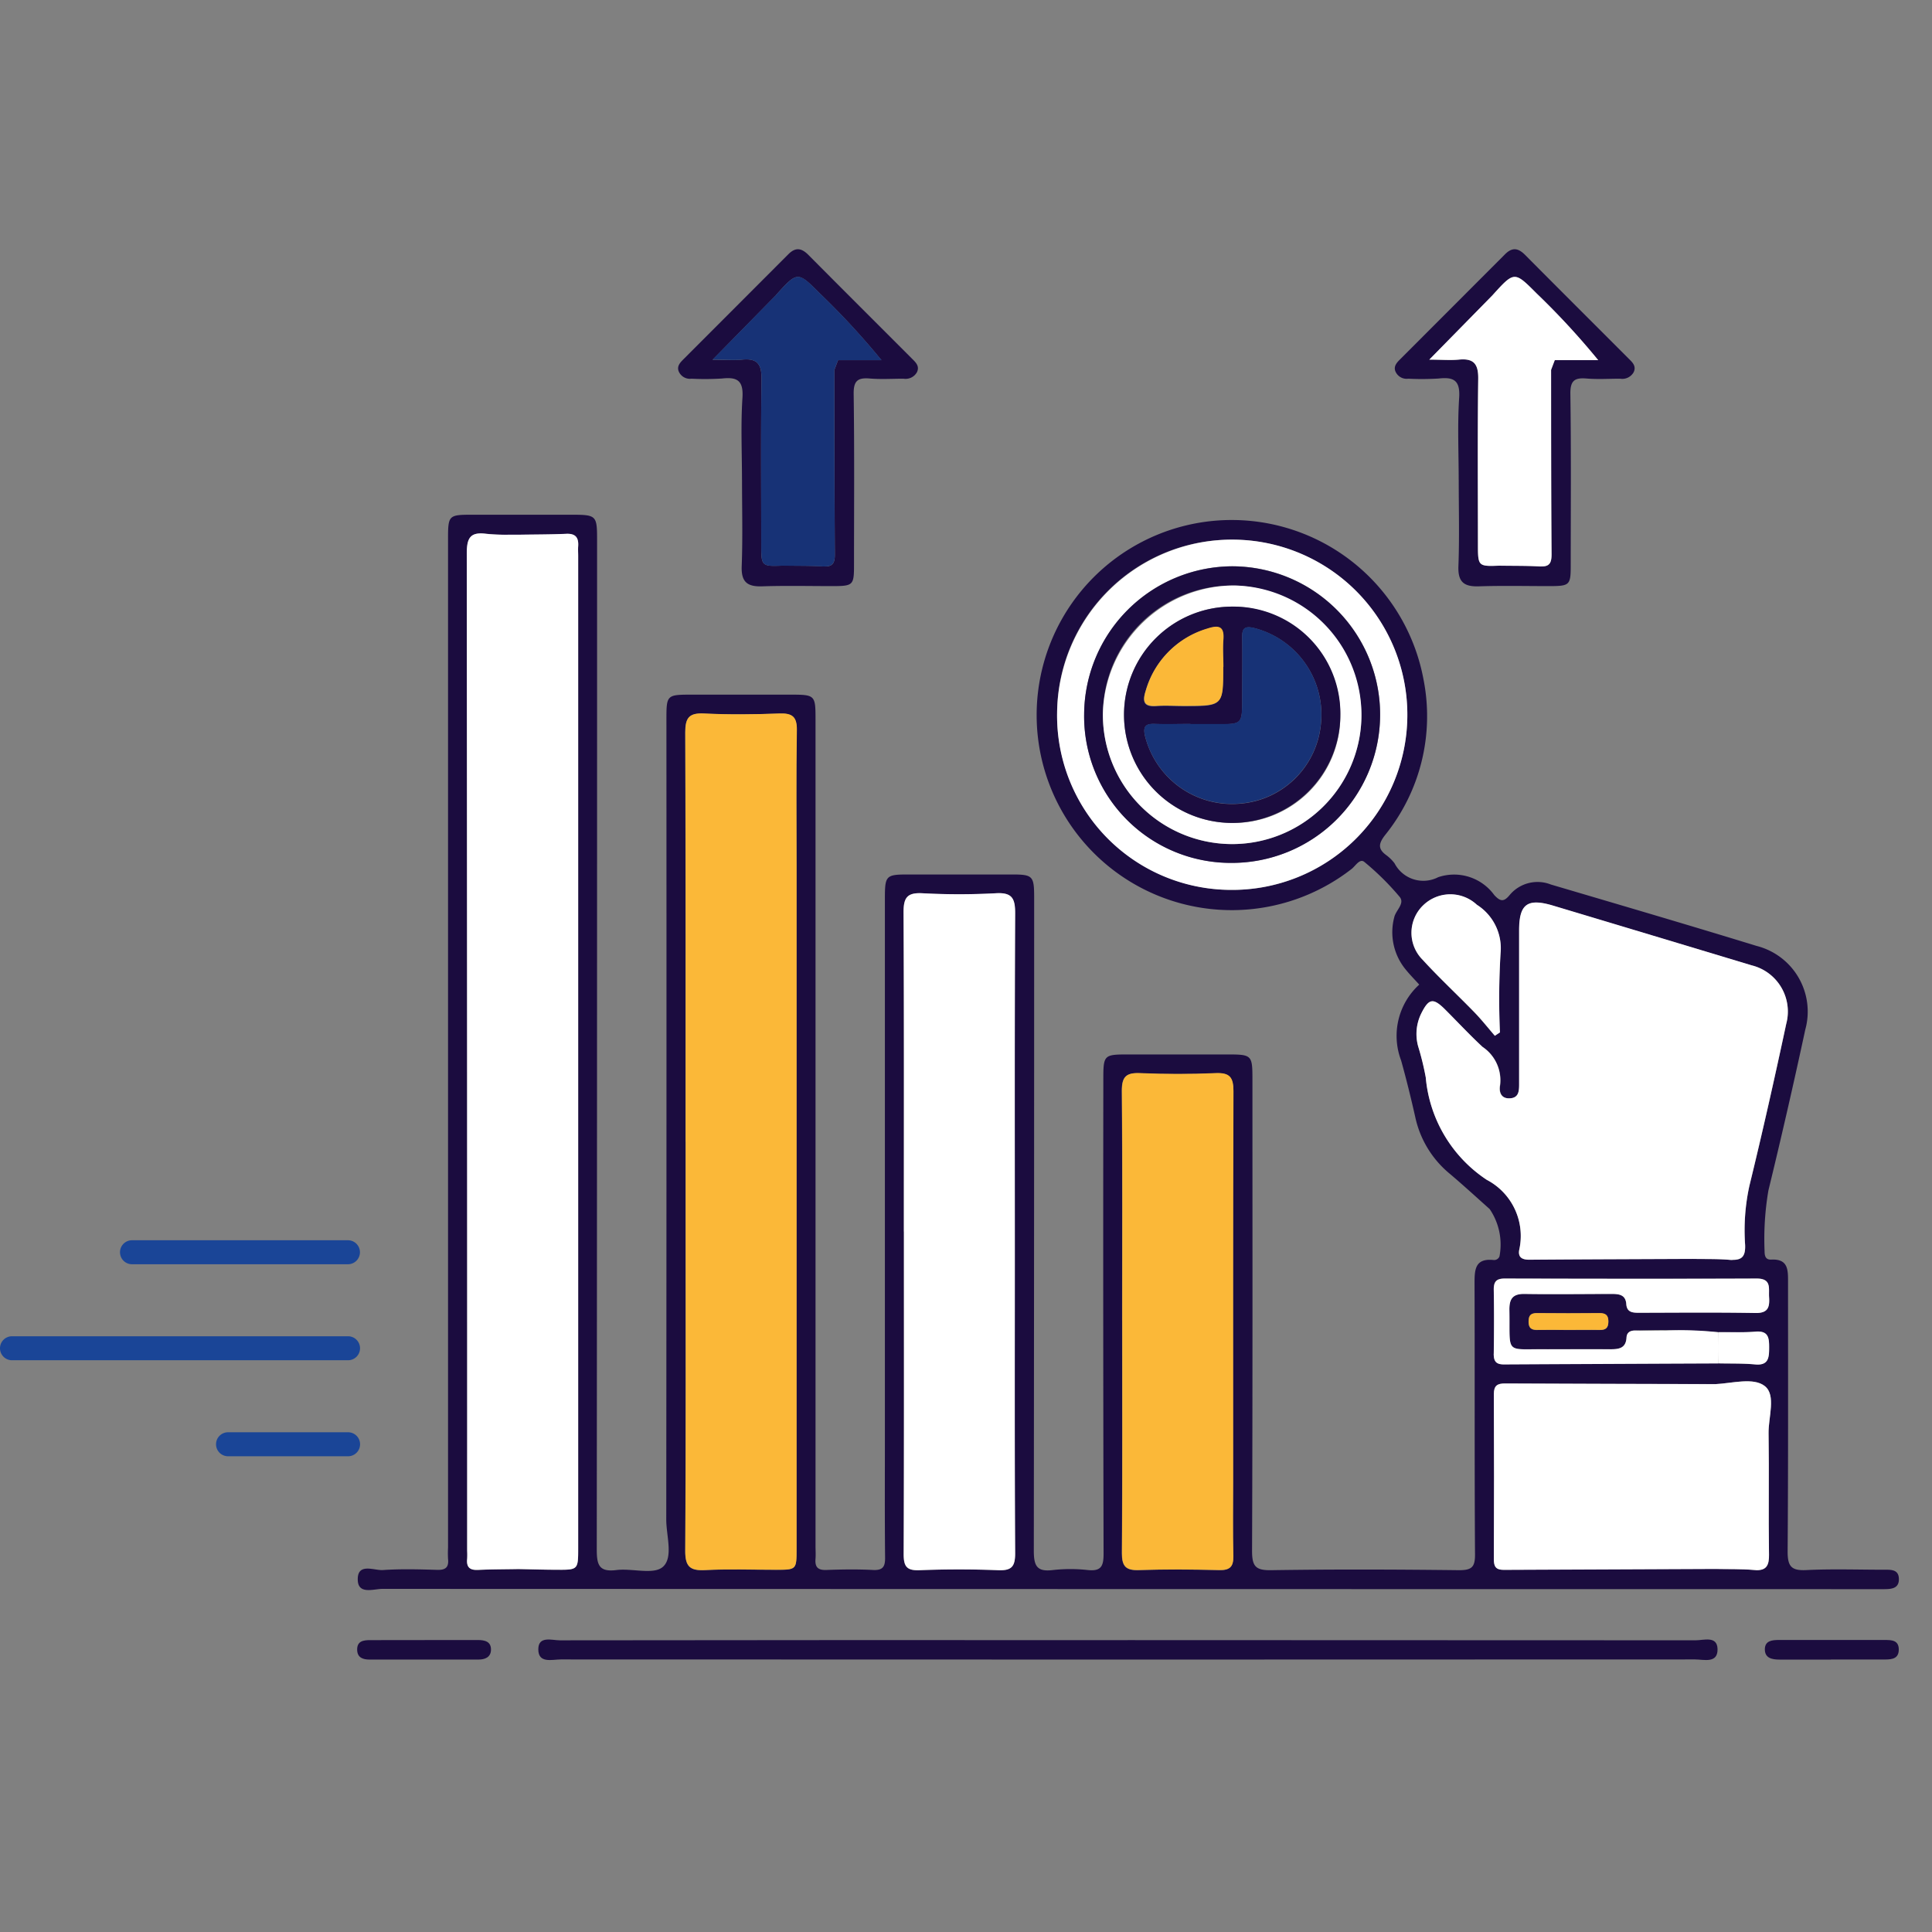
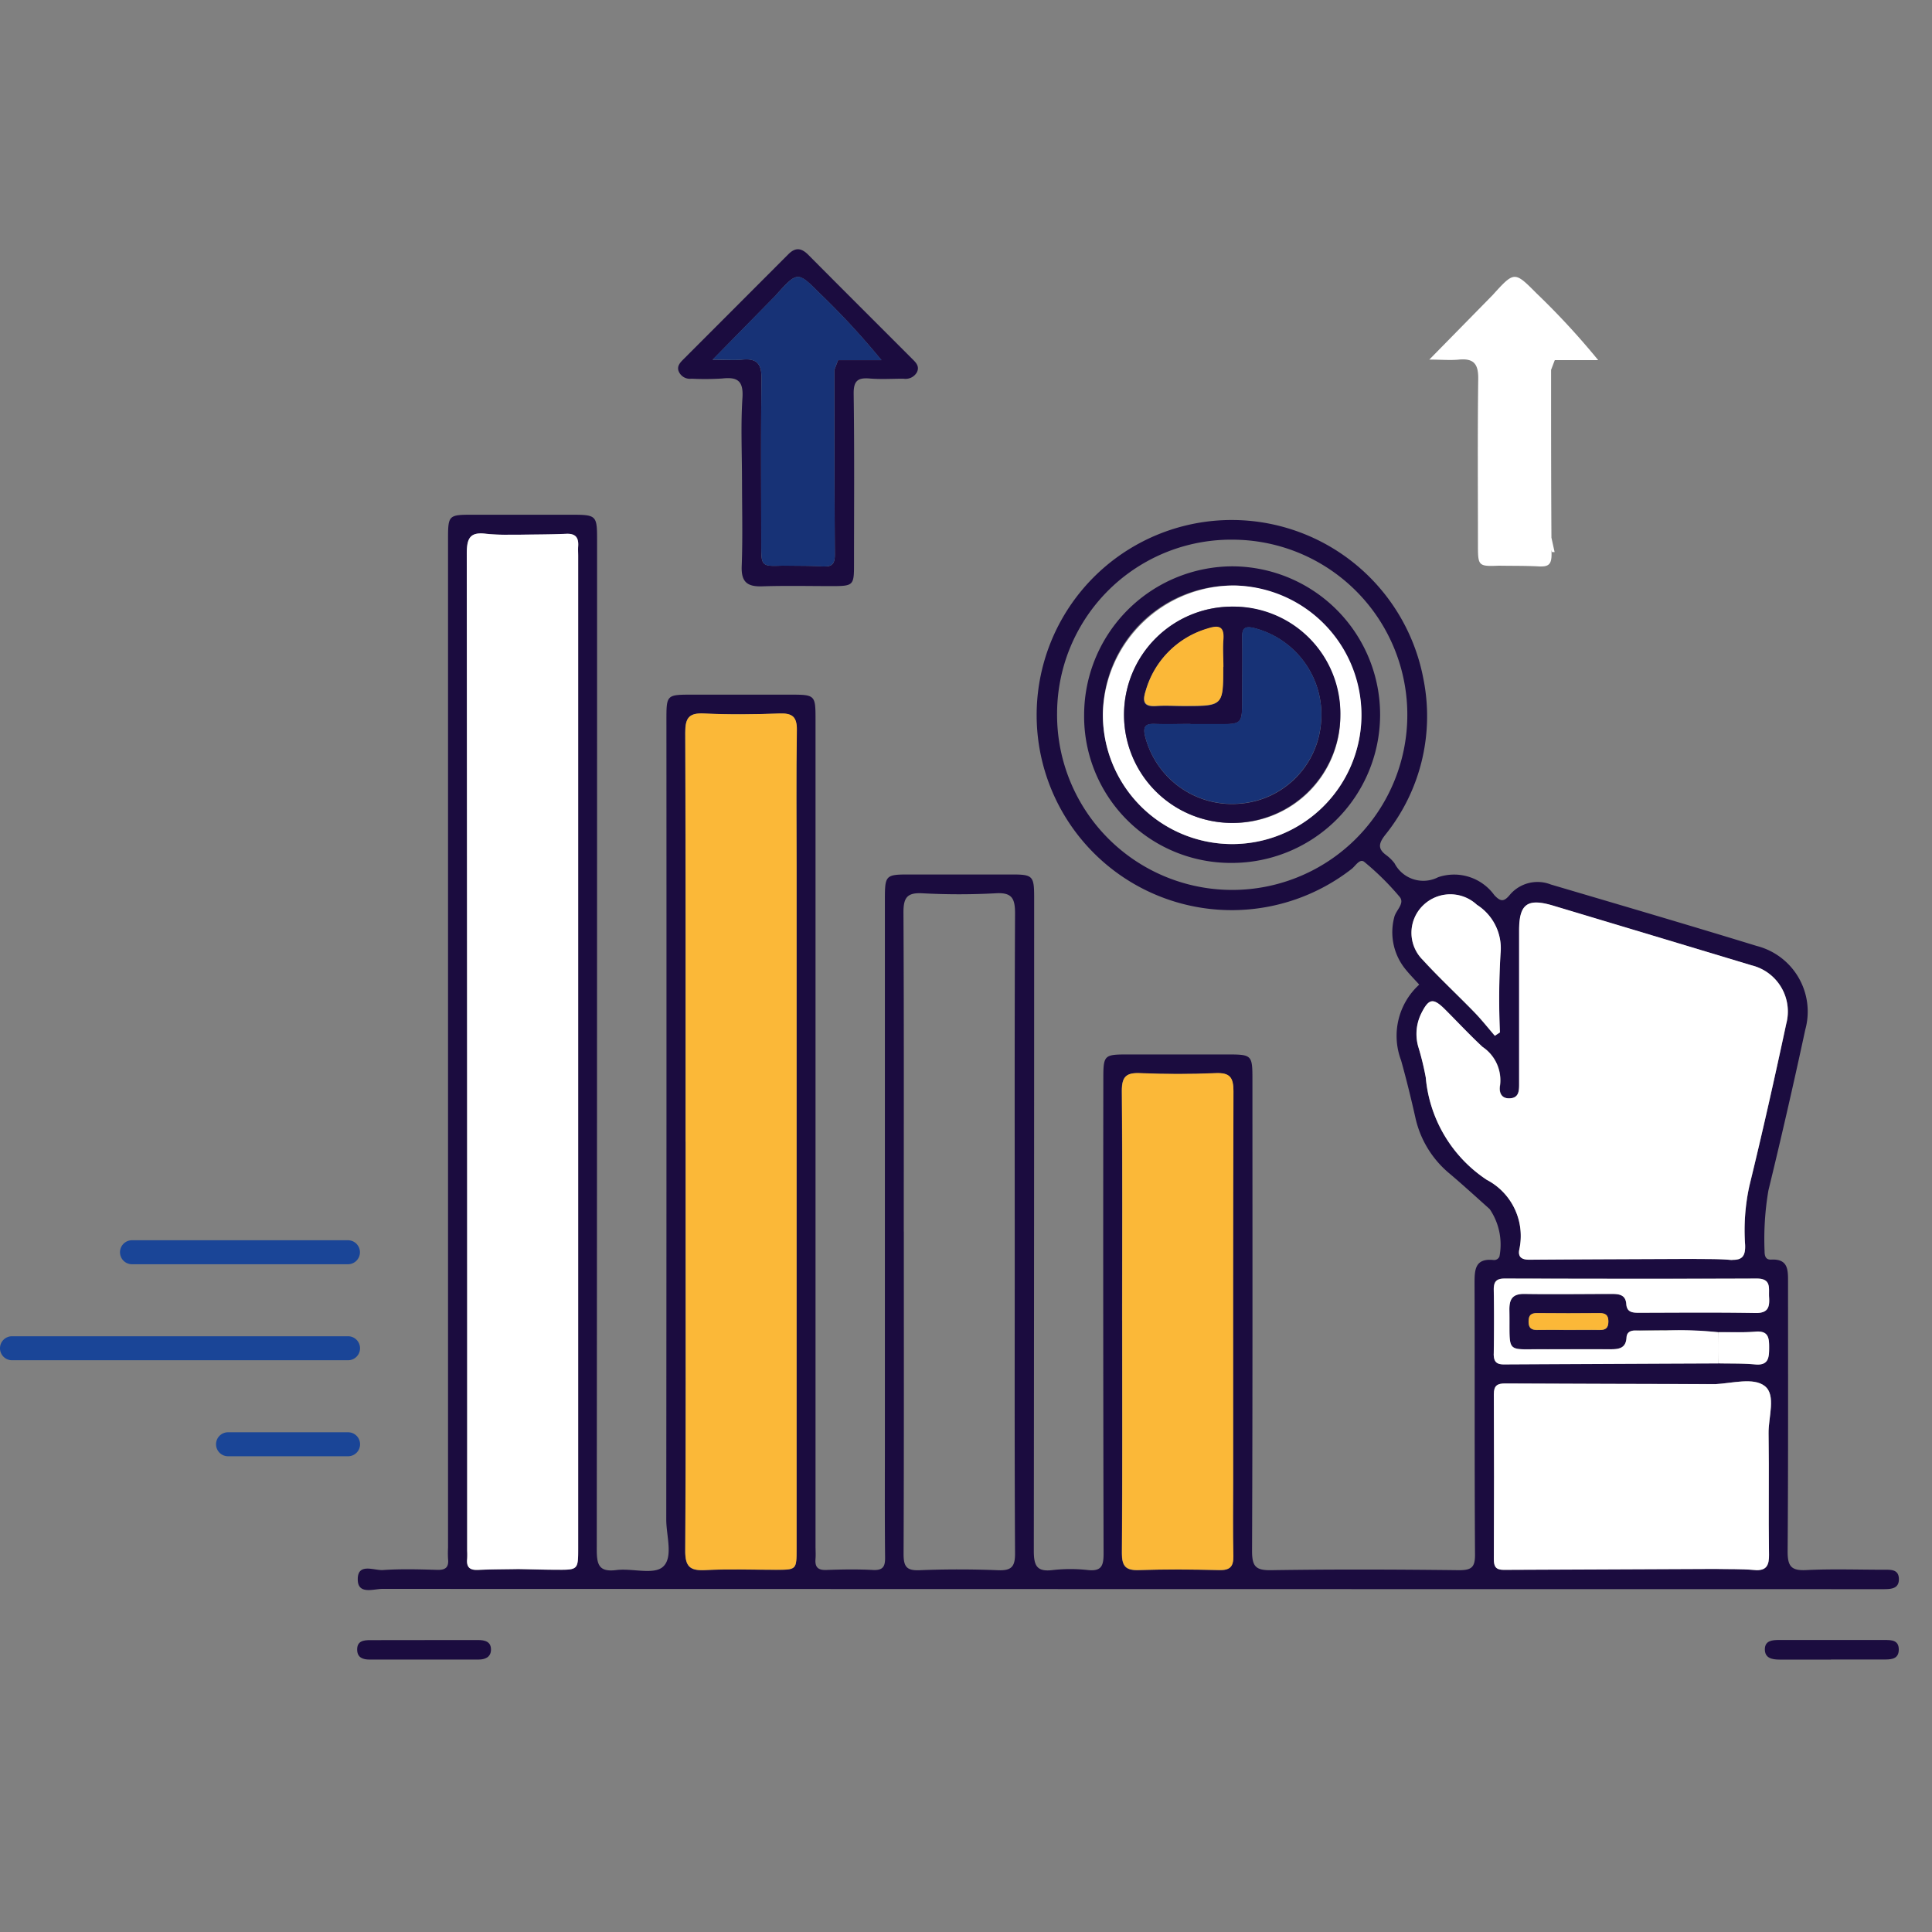
<svg xmlns="http://www.w3.org/2000/svg" width="62" height="62" viewBox="0 0 62 62">
  <rect x="0" y="0" width="62" height="62" fill="#808080" stroke="none" />
  <g id="reportes" transform="translate(-238 -2055)">
    <g id="Grupo_9182" data-name="Grupo 9182" transform="translate(0.46 -2684.277)">
      <path id="Trazado_28618" data-name="Trazado 28618" d="M34.212,77c-.15-.166-.295-.312-.424-.471a1.882,1.882,0,0,1-.378-1.69c.051-.226.349-.443.173-.655a8.648,8.648,0,0,0-1.132-1.12c-.148-.123-.285.13-.411.226a6.26,6.26,0,1,1,2.311-6.072A6.072,6.072,0,0,1,33.117,72.2c-.216.278-.237.45.048.654a1.313,1.313,0,0,1,.255.254,1.04,1.04,0,0,0,1.4.445,1.593,1.593,0,0,1,1.8.574c.194.208.306.23.5-.009a1.164,1.164,0,0,1,1.316-.33c2.2.65,4.4,1.294,6.6,1.97A2.175,2.175,0,0,1,46.6,78.447q-.557,2.588-1.183,5.16a9.3,9.3,0,0,0-.123,1.944c0,.155.03.283.215.274.544-.028.539.332.538.719,0,2.883.008,5.767-.013,8.65,0,.467.111.618.592.595.839-.042,1.682-.011,2.523-.012.213,0,.444-.005.455.284.012.314-.226.338-.463.34h-.361Q24.857,96.4.94,96.392c-.285,0-.781.192-.792-.289-.014-.558.513-.3.8-.315.581-.04,1.167-.024,1.75-.006.274.008.376-.088.347-.354a3.416,3.416,0,0,1,0-.36q0-16.168,0-32.337c0-.8.008-.81.8-.81h3.09c.893,0,.893,0,.893.869q0,2.626,0,5.252,0,13.542-.01,27.085c0,.484.064.732.628.661.505-.064,1.189.159,1.49-.1.347-.3.111-1,.112-1.521q.011-12.821.005-25.643c0-.827,0-.829.832-.829h3.141c.8,0,.812.012.812.8q0,13.259,0,26.518c0,.137.01.276,0,.412-.023.26.068.37.346.36.5-.018,1-.026,1.493,0,.338.019.4-.122.393-.42-.013-1.27-.006-2.54-.006-3.81q0-8.651,0-17.3c0-.762.026-.789.772-.789q1.648,0,3.3,0c.674,0,.718.045.718.74q0,10.479-.011,20.957c0,.479.089.69.608.625a5.06,5.06,0,0,1,1.131,0c.425.043.5-.13.5-.52q-.018-7.595-.008-15.19c0-.831.006-.836.826-.837h3.09c.868,0,.869,0,.869.846,0,5.029.008,10.058-.012,15.087,0,.5.118.626.617.618,2.008-.031,4.016-.024,6.024,0,.4,0,.516-.09.514-.5-.019-2.9-.005-5.8-.015-8.7,0-.44.012-.811.6-.755a.184.184,0,0,0,.2-.115,2.02,2.02,0,0,0-.315-1.519c-.423-.377-.84-.76-1.272-1.126a3.233,3.233,0,0,1-1.11-1.8c-.138-.618-.29-1.234-.46-1.844A2.223,2.223,0,0,1,34.212,77m9.6,12.155c.389.009.781,0,1.168.033.428.039.457-.2.459-.527s-.018-.565-.451-.525c-.387.035-.779.013-1.169.016a25.276,25.276,0,0,0-2.665-.054c-.154,0-.278.05-.288.222-.021.364-.265.381-.543.378-.669-.006-1.338,0-2.006,0-1.38-.016-1.188.2-1.214-1.245-.006-.36.1-.538.493-.53.926.018,1.852.007,2.778,0,.24,0,.459.018.481.326.018.264.2.278.4.278,1.252,0,2.5-.013,3.755.008.407.007.448-.2.428-.515-.018-.279.083-.593-.4-.59-2.692.013-5.385.01-8.077,0-.265,0-.364.085-.359.355.014.686.011,1.372,0,2.058,0,.236.069.341.321.339q3.446-.022,6.891-.031m-.1.667q-3.369-.009-6.738-.021c-.253,0-.37.064-.368.344q.014,2.649,0,5.3c0,.235.067.339.32.338q3.394-.022,6.789-.029c.409.009.82,0,1.227.032.389.034.5-.113.493-.492-.019-1.3.006-2.6-.014-3.892-.008-.52.245-1.224-.117-1.513s-1.048-.091-1.593-.065M5.3,95.759c.411.008.822.02,1.233.021.688,0,.689,0,.689-.7q0-15.918,0-31.836c0-.1-.006-.206,0-.308.02-.277-.082-.412-.381-.4-.513.023-1.027.021-1.541.03a10.232,10.232,0,0,1-1.027-.033c-.5-.064-.623.123-.622.618q.022,16.01.011,32.02a2.429,2.429,0,0,1,0,.257c-.028.267.084.371.353.357.428-.021.857-.019,1.285-.026M44.891,76.388q-3.2-.961-6.391-1.922c-.817-.245-1.078-.051-1.079.8q0,2.47,0,4.94c0,.217-.024.435-.3.447s-.35-.206-.311-.422A1.286,1.286,0,0,0,36.244,79c-.417-.382-.8-.8-1.2-1.2-.384-.382-.523-.359-.766.128a1.488,1.488,0,0,0-.1,1.052,8.987,8.987,0,0,1,.244,1,4.406,4.406,0,0,0,1.958,3.286A2.032,2.032,0,0,1,37.424,85.5c-.049.239.075.329.319.327,1.749-.014,3.5-.018,5.248-.026.394.008.789,0,1.18.03.374.033.515-.077.5-.477a6.624,6.624,0,0,1,.136-1.887c.421-1.729.811-3.465,1.183-5.205a1.527,1.527,0,0,0-1.1-1.877M10.667,82.041v2.317c0,3.6.01,7.208-.012,10.812,0,.509.153.647.64.621.753-.039,1.51-.01,2.265-.01.666,0,.667,0,.667-.676q0-10.941,0-21.882c0-1.459-.015-2.918.009-4.376.007-.439-.143-.559-.562-.544-.806.028-1.614.037-2.419,0-.488-.024-.6.148-.6.612.016,4.376.01,8.753.01,13.129m7.007,2.881c0,3.448.006,6.9-.008,10.345,0,.4.089.54.51.523.839-.034,1.682-.033,2.521,0,.426.017.549-.107.546-.54-.018-3.174-.01-6.348-.01-9.522,0-3.672-.008-7.343.01-11.015,0-.474-.092-.677-.615-.647a21.922,21.922,0,0,1-2.366,0c-.489-.025-.6.149-.6.612.018,3.414.01,6.828.01,10.243m7.006,2.853c0,2.488.009,4.975-.009,7.463,0,.426.12.568.551.552.857-.031,1.716-.021,2.573,0,.333.007.457-.1.45-.44-.017-.823-.006-1.647-.006-2.47,0-4.152-.007-8.3.01-12.455,0-.451-.119-.6-.578-.581-.8.036-1.613.034-2.418,0-.45-.019-.588.115-.584.575.022,2.453.01,4.906.01,7.36M22.59,68.282a5.62,5.62,0,1,0,5.677-5.56,5.587,5.587,0,0,0-5.677,5.56M36.639,78.642l.161-.106A24.373,24.373,0,0,1,36.82,76a1.653,1.653,0,0,0-.76-1.557,1.25,1.25,0,0,0-1.72.013,1.224,1.224,0,0,0-.019,1.752c.531.58,1.11,1.117,1.658,1.682.232.24.44.5.658.756m2.338,9.439c.343,0,.687,0,1.03,0,.2,0,.275-.078.275-.274s-.091-.268-.282-.266q-1,.008-2.008,0c-.2,0-.27.076-.27.273s.085.272.277.267c.326-.007.652,0,.978,0" transform="translate(248.873 4693.874)" fill="#1b0c3f" />
-       <path id="Trazado_28620" data-name="Trazado 28620" d="M61.148,324.172q9.113,0,18.226.006c.259,0,.691-.153.7.284.007.468-.44.33-.72.33q-18.2.009-36.4,0c-.279,0-.725.139-.723-.326,0-.44.435-.287.694-.287q9.113-.012,18.226-.006" transform="translate(212.584 4467.738)" fill="#1b0c3f" />
-       <path id="Trazado_28621" data-name="Trazado 28621" d="M243.988,7.43c0-.875-.042-1.753.015-2.624.036-.555-.165-.676-.656-.621a8.824,8.824,0,0,1-.977.006.391.391,0,0,1-.415-.241c-.063-.174.062-.289.172-.4Q243.8,1.876,245.473.2c.239-.241.431-.2.652.024,1.1,1.108,2.206,2.209,3.309,3.314.121.121.263.242.17.442a.418.418,0,0,1-.434.211c-.36,0-.723.024-1.08-.006-.387-.033-.524.072-.518.495.026,1.835.012,3.671.011,5.507,0,.628-.032.658-.677.66-.755,0-1.51-.018-2.264.007-.478.016-.682-.131-.663-.645.035-.925.01-1.852.01-2.779m1.087-5.916-2.031,2.069c.382,0,.669.023.951-.005.475-.047.625.143.618.617-.023,1.764-.009,3.529-.009,5.294,0,.727,0,.727.712.7.428.007.857,0,1.284.026.307.019.369-.116.367-.392-.012-1.971-.012-3.943-.015-5.914l.118-.312h1.393a24.418,24.418,0,0,0-1.972-2.137c-.721-.72-.721-.72-1.417.051" transform="translate(40.363 4747.239)" fill="#1b0c3f" />
      <path id="Trazado_28648" data-name="Trazado 28648" d="M243.988,7.43c0-.875-.042-1.753.015-2.624.036-.555-.165-.676-.656-.621a8.824,8.824,0,0,1-.977.006.391.391,0,0,1-.415-.241c-.063-.174.062-.289.172-.4Q243.8,1.876,245.473.2c.239-.241.431-.2.652.024,1.1,1.108,2.206,2.209,3.309,3.314.121.121.263.242.17.442a.418.418,0,0,1-.434.211c-.36,0-.723.024-1.08-.006-.387-.033-.524.072-.518.495.026,1.835.012,3.671.011,5.507,0,.628-.032.658-.677.66-.755,0-1.51-.018-2.264.007-.478.016-.682-.131-.663-.645.035-.925.01-1.852.01-2.779m1.087-5.916-2.031,2.069c.382,0,.669.023.951-.005.475-.047.625.143.618.617-.023,1.764-.009,3.529-.009,5.294,0,.727,0,.727.712.7.428.007.857,0,1.284.026.307.019.369-.116.367-.392-.012-1.971-.012-3.943-.015-5.914l.118-.312h1.393a24.418,24.418,0,0,0-1.972-2.137c-.721-.72-.721-.72-1.417.051" transform="translate(17.363 4747.239)" fill="#1b0c3f" />
      <path id="Trazado_28622" data-name="Trazado 28622" d="M2.171,324.269c.566,0,1.132,0,1.7,0,.227,0,.434.047.425.321-.008.232-.191.306-.4.306q-1.749,0-3.5,0c-.2,0-.387-.057-.394-.305-.009-.291.2-.319.422-.319H2.171" transform="translate(249 4467.638)" fill="#1b0c3f" />
      <path id="Trazado_28623" data-name="Trazado 28623" d="M330.318,324.893c-.549,0-1.1,0-1.646,0-.244,0-.478-.047-.472-.339.006-.27.238-.291.457-.29,1.132,0,2.264,0,3.4,0,.214,0,.438.008.441.3s-.206.325-.427.326c-.583,0-1.166,0-1.749,0" transform="translate(-34.024 4467.642)" fill="#1b0c3f" />
      <path id="Trazado_28624" data-name="Trazado 28624" d="M76.5,121.989c0-4.376.006-8.753-.009-13.129,0-.464.111-.636.6-.612.8.04,1.613.031,2.419,0,.419-.015.569.105.561.544-.025,1.458-.009,2.917-.009,4.376q0,10.941,0,21.882c0,.676,0,.676-.667.676-.755,0-1.512-.029-2.265.01-.488.025-.644-.113-.64-.621.022-3.6.012-7.208.012-10.812v-2.317" transform="translate(183.042 4653.925)" fill="#fbb838" />
      <path id="Unión_95" data-name="Unión 95" d="M6017.047,5724.466c-.391-.035-.787-.022-1.18-.03-1.75.008-3.5.012-5.248.026-.245,0-.369-.087-.32-.328a2.033,2.033,0,0,0-1.044-2.236,4.4,4.4,0,0,1-1.958-3.286,8.879,8.879,0,0,0-.245-1,1.488,1.488,0,0,1,.1-1.053c.243-.486.382-.51.766-.128.4.4.787.814,1.2,1.2a1.291,1.291,0,0,1,.562,1.23c-.039.214.023.434.312.421s.3-.229.3-.447v-4.941c0-.846.263-1.041,1.08-.8q3.2.959,6.392,1.923c-.113.071-.128.184-.156.305-.361,1.577-.737,3.151-1.094,4.728a17.042,17.042,0,0,0-.679,3.818,17.042,17.042,0,0,1,.679-3.818c.356-1.577.733-3.151,1.094-4.728.027-.121.042-.234.156-.305a1.526,1.526,0,0,1,1.1,1.877c-.372,1.739-.761,3.476-1.183,5.2a6.688,6.688,0,0,0-.136,1.887c.016.356-.093.483-.382.483C6017.126,5724.472,6017.088,5724.47,6017.047,5724.466Z" transform="translate(-5724.003 -944.759)" fill="#fff" stroke="rgba(0,0,0,0)" stroke-miterlimit="10" stroke-width="1" />
-       <path id="Trazado_28626" data-name="Trazado 28626" d="M127.418,161c0-3.414.008-6.828-.01-10.243,0-.463.108-.637.6-.612a21.92,21.92,0,0,0,2.366,0c.523-.03.617.173.615.647-.018,3.671-.01,7.343-.01,11.015,0,3.174-.008,6.348.01,9.522,0,.433-.12.556-.546.54-.839-.033-1.682-.033-2.521,0-.421.017-.511-.128-.51-.523.014-3.449.008-6.9.008-10.345" transform="translate(139.129 4617.797)" fill="#fff" />
      <path id="Unión_94" data-name="Unión 94" d="M6007.01,5745.908a2.52,2.52,0,0,0,0-.258q0-16.009-.012-32.02c0-.495.122-.682.623-.617a5.641,5.641,0,0,0,.7.029c.109,0,.219,0,.328,0,.514-.009,1.029-.006,1.542-.029.3-.013.4.121.382.4-.008.1,0,.205,0,.308v31.836c0,.7,0,.706-.688.7-.412,0-.822-.015-1.234-.022-.429.009-.857.006-1.285.027h-.045C6007.081,5746.267,6006.983,5746.16,6007.01,5745.908Z" transform="translate(-5754.479 -956.606)" fill="#fff" stroke="rgba(0,0,0,0)" stroke-miterlimit="10" stroke-width="1" />
      <path id="Trazado_28628" data-name="Trazado 28628" d="M178.315,200.025c0-2.453.012-4.907-.01-7.36,0-.46.135-.594.584-.575.8.034,1.613.035,2.418,0,.459-.02.579.13.578.581-.016,4.152-.01,8.3-.01,12.455,0,.823-.012,1.647.006,2.47.007.339-.117.447-.45.44-.857-.018-1.716-.028-2.573,0-.431.016-.554-.126-.551-.552.018-2.487.009-4.975.009-7.463" transform="translate(95.239 4581.624)" fill="#fbb838" />
      <path id="Unión_96" data-name="Unión 96" d="M6015.336,5719.054c-.406-.036-.817-.022-1.226-.032q-3.395.012-6.79.029c-.252,0-.32-.1-.32-.337q.011-2.65,0-5.3c0-.281.115-.346.368-.344,2.245.012,4.492.015,6.737.021.545-.025,1.228-.228,1.593.065s.11.994.118,1.513c.02,1.3-.006,2.6.014,3.893.005.343-.084.5-.392.5C6015.407,5719.059,6015.373,5719.058,6015.336,5719.054Z" transform="translate(-5721.521 -929.395)" fill="#fff" stroke="rgba(0,0,0,0)" stroke-miterlimit="10" stroke-width="1" />
-       <path id="Trazado_28631" data-name="Trazado 28631" d="M163.193,73.3a5.62,5.62,0,1,1,5.561,5.68,5.584,5.584,0,0,1-5.561-5.68m5.632-4.706a4.776,4.776,0,0,0-4.764,4.739,4.706,4.706,0,0,0,4.714,4.779,4.759,4.759,0,1,0,.05-9.518" transform="translate(108.271 4688.854)" fill="#fff" />
      <path id="Unión_97" data-name="Unión 97" d="M6015.381,5715.757c-.387-.036-.779-.024-1.168-.033,0-.333,0-.669.006-1,.119,0,.24,0,.361,0,.27,0,.541.006.809-.017.434-.039.452.2.45.525,0,.307-.026.531-.37.531C6015.442,5715.762,6015.413,5715.76,6015.381,5715.757Zm-8.379-.341c.009-.685.012-1.371,0-2.058,0-.269.094-.355.359-.355,2.692.006,5.384.011,8.076,0,.486,0,.384.311.4.59.021.311-.02.521-.427.515-1.252-.021-2.5-.01-3.755-.007-.2,0-.382-.014-.4-.279-.021-.307-.241-.326-.481-.325-.926,0-1.851.014-2.778,0-.4-.008-.5.17-.492.53.021,1.269-.122,1.256.772,1.246.125,0,.271,0,.442,0,.334,0,.669,0,1,0s.668,0,1,0c.279,0,.524-.015.543-.379.011-.173.134-.228.288-.223.326.01.654,0,.98,0a10.679,10.679,0,0,1,1.685.056c0,.335,0,.669-.006,1q-3.445.014-6.891.032h0C6007.069,5715.756,6007,5715.65,6007,5715.416Z" transform="translate(-5721.525 -932.695)" fill="#fff" stroke="rgba(0,0,0,0)" stroke-miterlimit="10" stroke-width="1" />
      <path id="Trazado_28635" data-name="Trazado 28635" d="M248.49,154.953c-.219-.253-.426-.517-.658-.756-.548-.565-1.127-1.1-1.658-1.682a1.223,1.223,0,0,1,.019-1.752,1.25,1.25,0,0,1,1.72-.014,1.653,1.653,0,0,1,.76,1.557,24.376,24.376,0,0,0-.02,2.54l-.161.106" transform="translate(37.022 4617.562)" fill="#fff" />
      <path id="Trazado_28637" data-name="Trazado 28637" d="M274.381,248.592c-.326,0-.652-.006-.978,0-.192,0-.277-.066-.277-.267s.072-.275.27-.273q1,.01,2.008,0c.191,0,.282.063.282.266s-.079.278-.275.274c-.343-.007-.686,0-1.03,0" transform="translate(13.469 4533.363)" fill="#fbb838" />
-       <path id="Unión_91" data-name="Unión 91" d="M6010.556,5722.289c-.427-.025-.855-.018-1.283-.025-.11,0-.2.007-.282.007-.43,0-.43-.095-.43-.71,0-1.766-.014-3.529.009-5.295.006-.474-.143-.662-.619-.616-.282.027-.569,0-.951,0l2.031-2.069c.7-.772.7-.772,1.417-.051a24.231,24.231,0,0,1,1.972,2.137h-1.393c-.041.105-.08.209-.119.313,0,1.971,0,3.943.015,5.914,0,.258-.053.393-.312.393Zm-1.289-5.86Zm1.642-.444h0Zm-1.177-.018.11.006-.108-.006c-.03,0-.059,0-.086,0C6009.674,5715.963,6009.7,5715.964,6009.732,5715.966Z" transform="translate(-5723.592 -964.833)" fill="#fff" stroke="rgba(0,0,0,0)" stroke-miterlimit="10" stroke-width="1" />
+       <path id="Unión_91" data-name="Unión 91" d="M6010.556,5722.289c-.427-.025-.855-.018-1.283-.025-.11,0-.2.007-.282.007-.43,0-.43-.095-.43-.71,0-1.766-.014-3.529.009-5.295.006-.474-.143-.662-.619-.616-.282.027-.569,0-.951,0l2.031-2.069c.7-.772.7-.772,1.417-.051a24.231,24.231,0,0,1,1.972,2.137h-1.393c-.041.105-.08.209-.119.313,0,1.971,0,3.943.015,5.914,0,.258-.053.393-.312.393ZZm1.642-.444h0Zm-1.177-.018.11.006-.108-.006c-.03,0-.059,0-.086,0C6009.674,5715.963,6009.7,5715.964,6009.732,5715.966Z" transform="translate(-5723.592 -964.833)" fill="#fff" stroke="rgba(0,0,0,0)" stroke-miterlimit="10" stroke-width="1" />
      <path id="Unión_93" data-name="Unión 93" d="M6010.556,5722.289c-.427-.025-.855-.018-1.283-.025-.11,0-.2.007-.282.007-.43,0-.43-.095-.43-.71,0-1.766-.014-3.529.009-5.295.006-.474-.143-.662-.619-.616-.282.027-.569,0-.951,0l2.031-2.069c.7-.772.7-.772,1.417-.051a24.231,24.231,0,0,1,1.972,2.137h-1.393c-.041.105-.08.209-.119.313,0,1.971,0,3.943.015,5.914,0,.258-.053.393-.312.393Zm-1.289-5.86Zm1.642-.444h0Zm-1.177-.018.11.006-.108-.006c-.03,0-.059,0-.086,0C6009.674,5715.963,6009.7,5715.964,6009.732,5715.966Z" transform="translate(-5746.592 -964.833)" fill="#173276" stroke="rgba(0,0,0,0)" stroke-miterlimit="10" stroke-width="1" />
      <path id="Trazado_28643" data-name="Trazado 28643" d="M174.261,73.949a4.759,4.759,0,1,1-.05,9.518,4.706,4.706,0,0,1-4.714-4.778,4.776,4.776,0,0,1,4.764-4.74m.08.617a4.149,4.149,0,1,0,4.056,4.177,4.211,4.211,0,0,0-4.056-4.177" transform="translate(102.834 4683.502)" fill="#1b0c3f" />
      <path id="Trazado_28644" data-name="Trazado 28644" d="M178.107,78.421a4.149,4.149,0,1,1-4.242,4.094,4.217,4.217,0,0,1,4.242-4.094m3.377,4.177a3.471,3.471,0,1,0-3.473,3.442,3.425,3.425,0,0,0,3.473-3.442" transform="translate(99.068 4679.646)" fill="#fff" />
      <path id="Trazado_28645" data-name="Trazado 28645" d="M185.741,86.862a3.471,3.471,0,1,1-3.468-3.5,3.426,3.426,0,0,1,3.468,3.5m-4.809.267c-.377,0-.755.011-1.132,0-.29-.012-.4.059-.328.381a2.878,2.878,0,0,0,3.083,2.173,2.827,2.827,0,0,0,2.561-2.531,2.868,2.868,0,0,0-2.138-3.1c-.318-.076-.393.017-.387.315.013.652,0,1.3,0,1.956,0,.813,0,.813-.787.814h-.875m1.052-1.83c0-.29-.019-.582,0-.87.036-.446-.158-.478-.52-.359a2.91,2.91,0,0,0-1.969,1.987c-.11.344-.07.523.344.492.289-.021.58,0,.87,0,1.27,0,1.27,0,1.27-1.245" transform="translate(94.812 4675.382)" fill="#1b0c3f" />
      <path id="Trazado_28646" data-name="Trazado 28646" d="M185,91.24h.875c.786,0,.786,0,.787-.813,0-.652.009-1.3,0-1.956-.006-.3.069-.391.387-.315a2.868,2.868,0,0,1,2.138,3.1,2.827,2.827,0,0,1-2.561,2.531,2.878,2.878,0,0,1-3.082-2.173c-.073-.322.038-.393.328-.381.377.015.755,0,1.132,0" transform="translate(90.739 4671.272)" fill="#173276" />
      <path id="Trazado_28647" data-name="Trazado 28647" d="M186.035,89.354c0,1.245,0,1.245-1.27,1.245-.29,0-.582-.017-.87,0-.414.031-.454-.149-.344-.492a2.91,2.91,0,0,1,1.969-1.987c.363-.119.557-.087.52.359-.024.288,0,.58,0,.87" transform="translate(90.761 4671.328)" fill="#fbb838" />
      <g id="Grupo_9181" data-name="Grupo 9181" transform="translate(237.54 4779.078)">
        <path id="Trazado_27764" data-name="Trazado 27764" d="M6.818.27H-.115A.385.385,0,0,1-.5-.115.385.385,0,0,1-.115-.5H6.818A.385.385,0,0,1,7.2-.115.385.385,0,0,1,6.818.27Z" transform="translate(4.351 0.5)" fill="#1a4597" />
        <path id="Trazado_27765" data-name="Trazado 27765" d="M3.737.27H-.115A.385.385,0,0,1-.5-.115.385.385,0,0,1-.115-.5H3.737a.385.385,0,0,1,.385.385A.385.385,0,0,1,3.737.27Z" transform="translate(7.433 6.662)" fill="#1a4597" />
        <path id="Trazado_27763" data-name="Trazado 27763" d="M10.669.27H-.115A.385.385,0,0,1-.5-.115.385.385,0,0,1-.115-.5H10.669a.385.385,0,0,1,.385.385A.385.385,0,0,1,10.669.27Z" transform="translate(0.5 3.581)" fill="#1a4597" />
      </g>
    </g>
    <rect id="Rectángulo_25502" data-name="Rectángulo 25502" width="62" height="62" transform="translate(238 2055)" fill="none" />
  </g>
</svg>